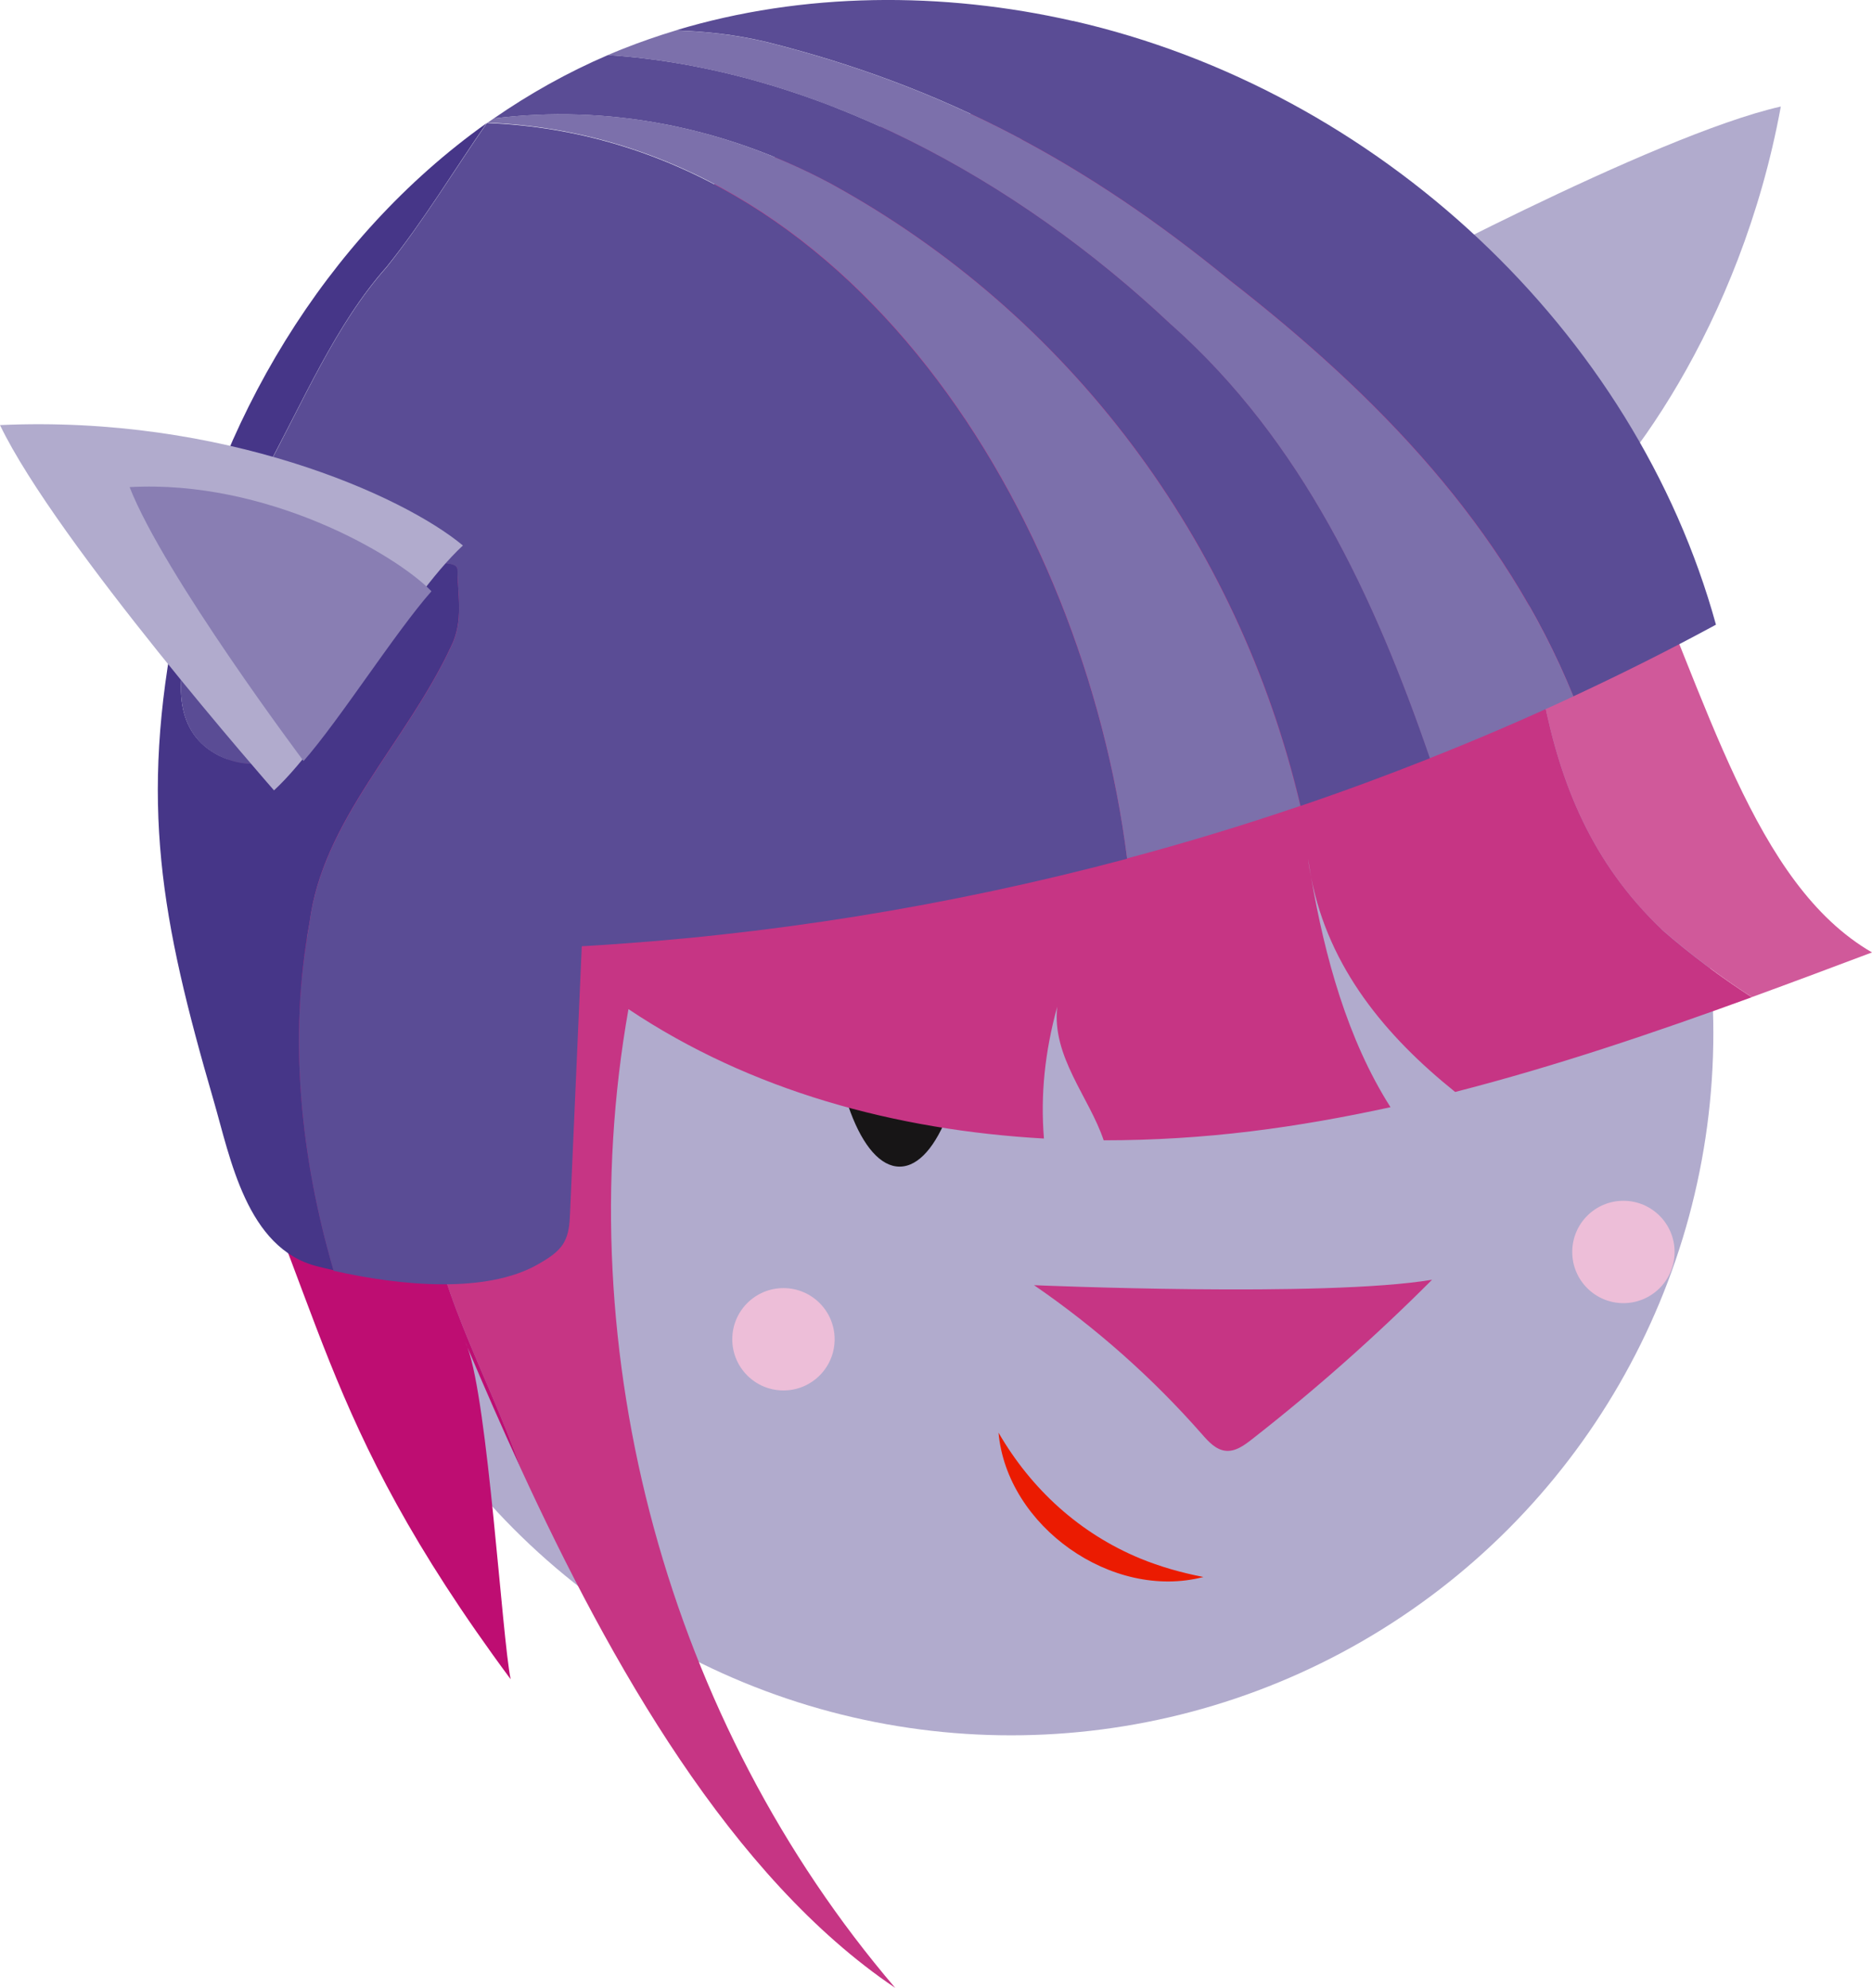
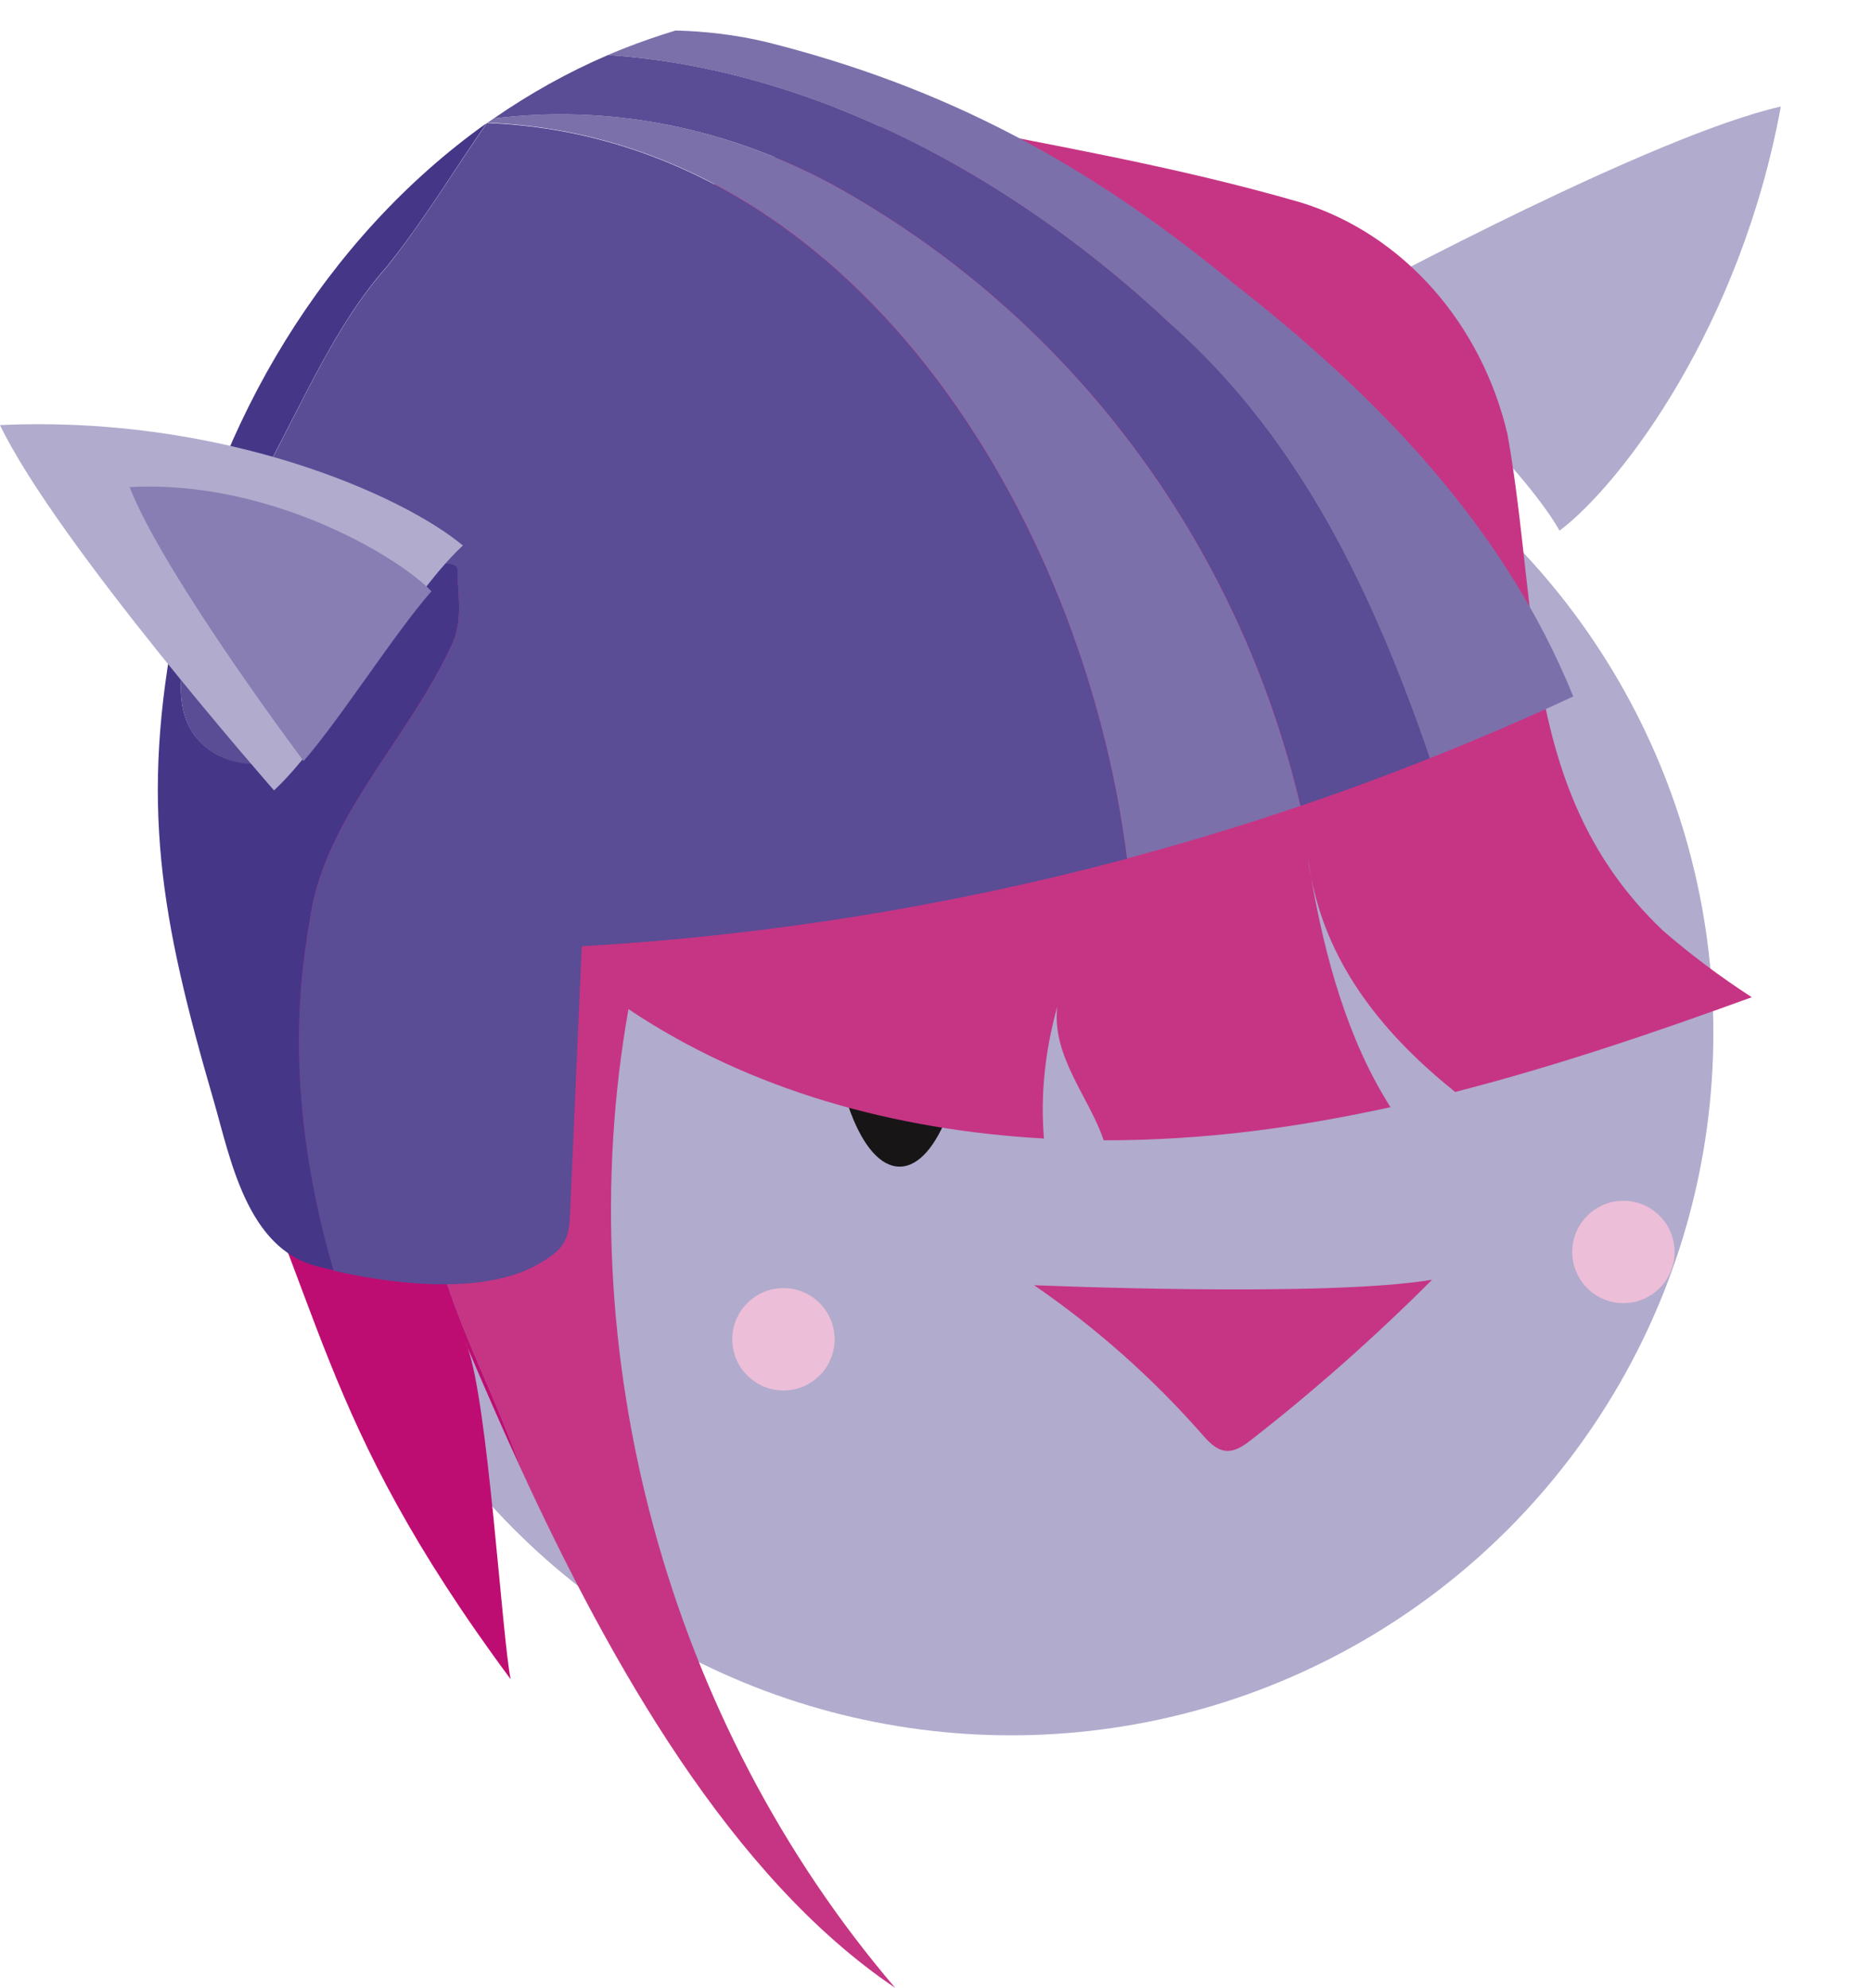
<svg xmlns="http://www.w3.org/2000/svg" id="Layer_2" viewBox="0 0 179.23 190.33">
  <defs>
    <style>.cls-1{fill:#b1abcd;}.cls-2{fill:#5a4c95;}.cls-3{fill:#463688;}.cls-4{fill:#edbed8;}.cls-5{fill:#7c70ab;}.cls-6{fill:#eb1b01;}.cls-7{fill:#897eb3;}.cls-8{fill:#d0599a;}.cls-9{fill:#171516;}.cls-10{fill:#c63584;}.cls-11{fill:#be0d72;}</style>
  </defs>
  <g id="Layer_2-2">
    <g id="_1R">
      <g>
        <g id="head-8">
          <circle class="cls-1" cx="96.8" cy="98.91" r="67.24" />
          <path class="cls-10" d="m137.11,122.53c-5.44,5.45-11.22,10.57-17.29,15.31-.72.56-1.54,1.15-2.44,1.07-.95-.08-1.66-.86-2.29-1.58-4.74-5.4-10.16-10.21-16.09-14.28,0,0,27.86,1.2,38.11-.52h0Z" />
-           <path class="cls-6" d="m95.6,137.17c3.15,5.44,7.79,9.66,13.57,12.05,1.9.78,3.89,1.35,6.05,1.77-8.73,2.28-18.82-4.84-19.62-13.83h0Z" />
          <ellipse class="cls-9" cx="86.13" cy="94.01" rx="6.63" ry="17.69" />
          <path class="cls-1" d="m130.53,27.92c3.85,6.72,14.94,16.18,18.79,22.89,5.97-4.53,17.33-19.56,21.18-40.61-12.2,2.75-39.97,17.72-39.97,17.72Z" />
-           <path class="cls-8" d="m144.33,41.58c3.08,17.24,1.23,34.49,14.78,47.42,2.74,2.38,5.62,4.53,8.61,6.47,3.85-1.4,7.68-2.84,11.51-4.28-22.63-13.09-17.43-70.08-65.71-79.26-8.79-1.67-17.45-1.64-25.22-.5,12.11,2.43,24.22,4.46,36.33,7.97,9.85,3.08,17.24,11.7,19.71,22.17h0Z" />
          <path class="cls-10" d="m159.11,89c-13.55-12.93-11.7-30.17-14.78-47.42-2.46-10.47-9.85-19.09-19.71-22.17-12.11-3.52-24.22-5.55-36.33-7.97-9.78,1.43-18.13,4.62-23.5,8.38-5.64,3.95-7.25,5.78-7.48,6.55,1.83.18-.32,1.04,0,0-.98-.1-3.1,0-7.36.69-.44.22-.88.47-1.32.71-12.67,16.83-25.08,34.29-21.92,55.07,1.85,10.47,13.55,17.86,14.16,30.79.48,9.05,5.74,17.73,8.95,26.89,8.62,18.74,20.2,39.24,35.89,49.81-21.74-25.42-31.37-60.77-25.54-93.71,11.72,7.84,25.61,11.59,39.78,12.39-.34-4.17.08-8.27,1.27-12.62-.53,4.78,3.06,8.65,4.45,12.79,4.72,0,9.44-.29,14.09-.86,4.5-.55,8.95-1.35,13.37-2.31-4.14-6.51-6.29-14.44-7.6-22.01-.11-.58-.22-1.17-.29-1.77.09.59.19,1.18.29,1.77,1.69,8.71,7.18,15.24,13.79,20.55,9.6-2.46,19.04-5.66,28.4-9.07-2.99-1.94-5.87-4.08-8.61-6.47h0Z" />
          <path class="cls-11" d="m26.71,82.84c-3.16-20.78,9.25-38.25,21.92-55.07-20.38,11.27-30.79,43.46-28.64,74.62,11.22,22.34,10,32.86,28.9,58.39-.83-4.08-2.17-26.51-4.13-31.76-.07-.17-.15-.34-.22-.51.07.14.15.32.22.51,1.57,3.69,3.25,7.56,5.07,11.51-3.22-9.17-8.48-17.85-8.95-26.89-.62-12.93-12.32-20.32-14.16-30.79h-.01Z" />
          <circle class="cls-4" cx="75.01" cy="128.23" r="4.9" />
          <circle class="cls-4" cx="155.43" cy="119.87" r="4.9" />
        </g>
        <g id="helmet-8">
          <path class="cls-3" d="m29.63,88.38c1.23-9.85,9.24-17.24,13.55-26.48,1.23-2.46.62-4.93.62-7.39,0-.62-1.23-.62-1.85-.62-6.16,7.39-11.7,22.78-20.94,18.47-8.62-4.31,0-19.09,4.31-27.1,3.69-6.77,6.77-14.16,11.7-19.71,3.59-4.48,6.45-9.26,9.57-13.76-15.52,11.04-25.99,28.76-29.69,47.27-3.57,17.85-1.5,28.92,3.55,46.3,1.6,5.5,3.16,14.17,9.9,15.88.51.13,1.05.26,1.59.38-3.16-10.8-4.34-22.3-2.31-33.26v.02Z" />
          <path class="cls-2" d="m46.68,11.75s-.06.04-.09.07c-3.12,4.5-5.99,9.27-9.57,13.76-4.93,5.54-8.01,12.93-11.7,19.71-4.31,8.01-12.93,22.78-4.31,27.1,9.24,4.31,14.78-11.08,20.94-18.47.62,0,1.85,0,1.85.62,0,2.46.62,4.93-.62,7.39-4.31,9.24-12.32,16.63-13.55,26.48-2.03,10.96-.85,22.46,2.31,33.26,6.45,1.46,14.65,2.21,19.59-.63.93-.54,1.9-1.12,2.44-2.03.51-.87.57-1.91.61-2.9.37-8.5.75-17.01,1.12-25.51,17.64-1.01,35.17-3.84,52.21-8.38-4.18-33.11-26.52-69.07-61.23-70.44,0,0,0-.03,0-.03Z" />
          <path class="cls-5" d="m79.51,17.56c-10.37-5.53-21.51-7.57-32.24-6.22-.2.14-.39.27-.59.41,34.72,1.37,57.06,37.33,61.23,70.44,5.59-1.49,11.12-3.17,16.59-5.03-5.96-25.33-22.1-47.06-45-59.6h.01Z" />
          <path class="cls-5" d="m117.69,26.8c-13.55-11.08-27.1-18.47-44.34-22.78-2.94-.7-5.82-1.02-8.66-1.1-1.69.51-3.36,1.09-5.01,1.74-.5.2-.99.4-1.48.61,19.82,1.33,39.08,11.83,53.94,25.84,12.52,11.13,19.45,26.09,24.74,41.49,4.64-1.84,9.23-3.81,13.75-5.92-6.61-16.23-18.63-28.74-32.95-39.88h0Z" />
-           <path class="cls-2" d="m102.73,2.01c-12.49-2.84-25.82-2.79-38.04.9,2.84.09,5.72.4,8.66,1.1,17.24,4.31,30.79,11.7,44.34,22.78,14.32,11.14,26.35,23.64,32.95,39.88,4.62-2.15,9.17-4.43,13.65-6.86-7.73-28.07-32.31-51.16-61.56-57.81h0Z" />
          <path class="cls-2" d="m112.15,31.11c-14.87-14.02-34.13-24.52-53.94-25.84-3.87,1.66-7.52,3.71-10.93,6.07,10.72-1.34,21.87.69,32.24,6.22,22.9,12.54,39.04,34.26,45,59.6,4.17-1.41,8.29-2.94,12.38-4.56-5.29-15.39-12.22-30.36-24.74-41.49h0Z" />
        </g>
        <g id="front_ear-8">
          <path class="cls-1" d="m26.23,75.68c5.68-5.26,12.41-18.19,18.09-23.45-5.75-4.8-22.95-12.5-44.32-11.53,5.42,11.28,26.23,34.97,26.23,34.97h0Z" />
          <path class="cls-7" d="m29.06,72.87c3.47-3.95,8.77-12.31,12.25-16.26-3.52-3.6-15.83-10.7-28.9-9.97,3.31,8.46,16.66,26.23,16.66,26.23h0Z" />
        </g>
      </g>
    </g>
  </g>
</svg>